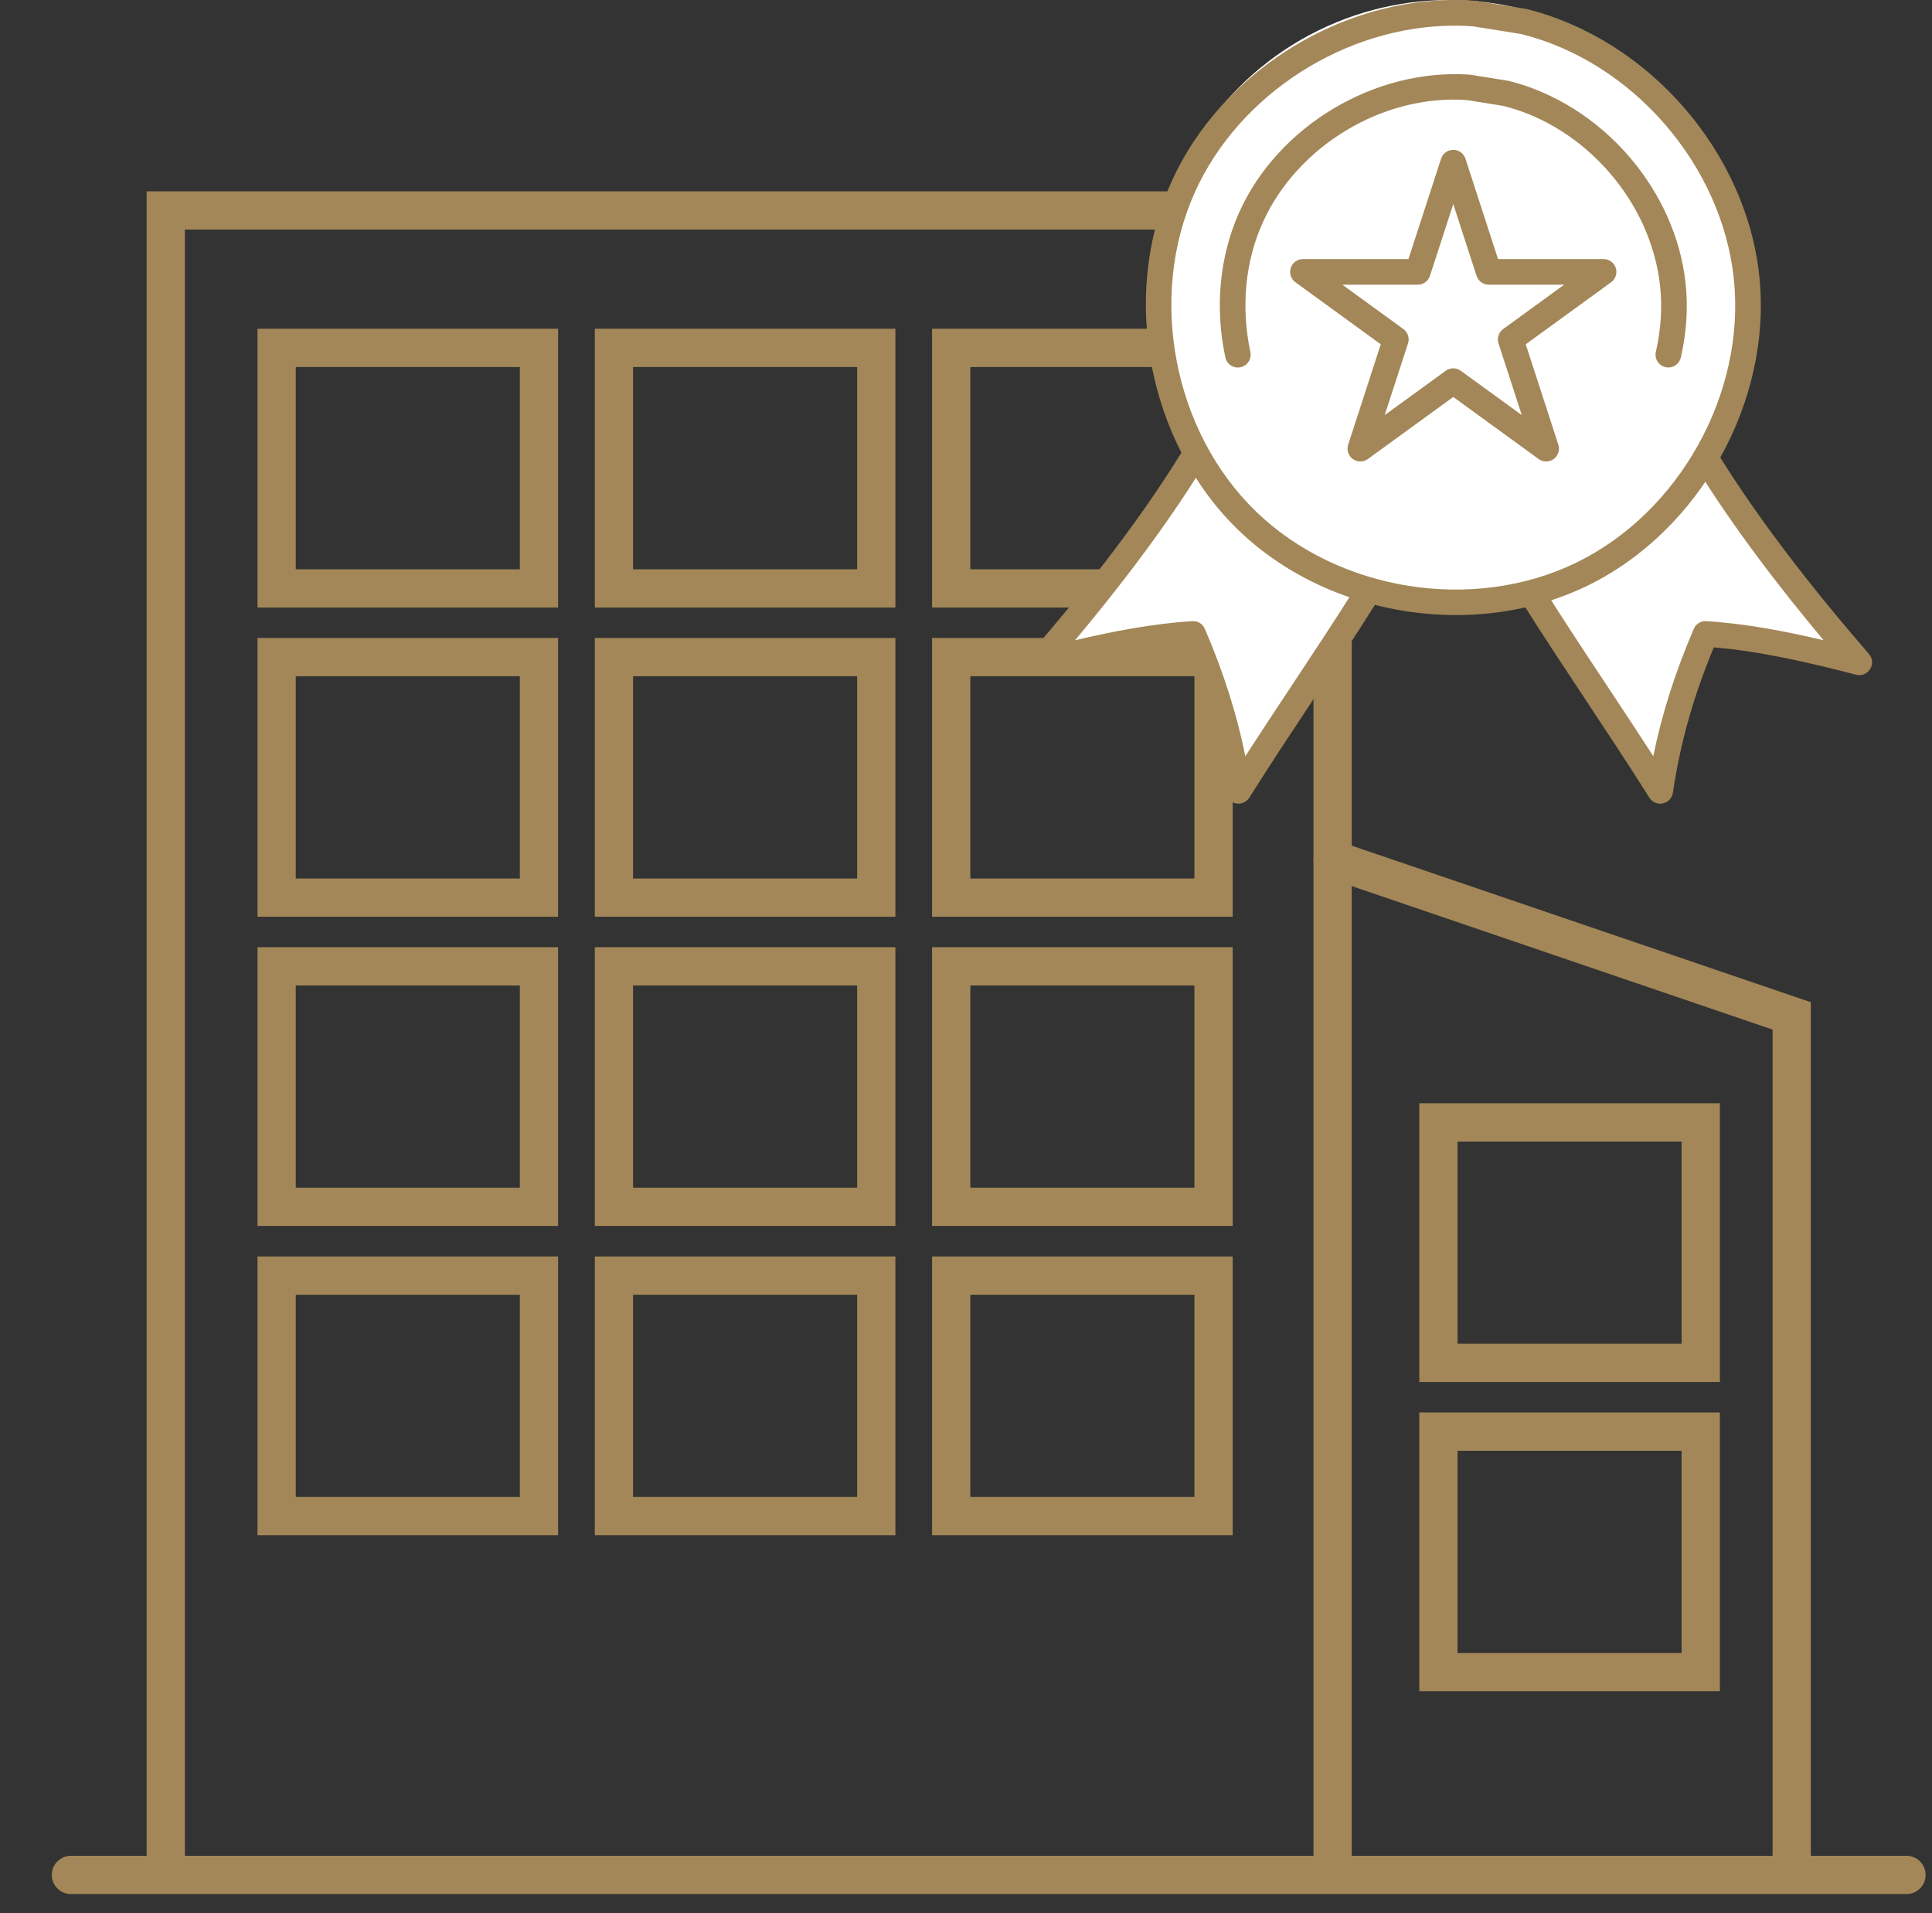
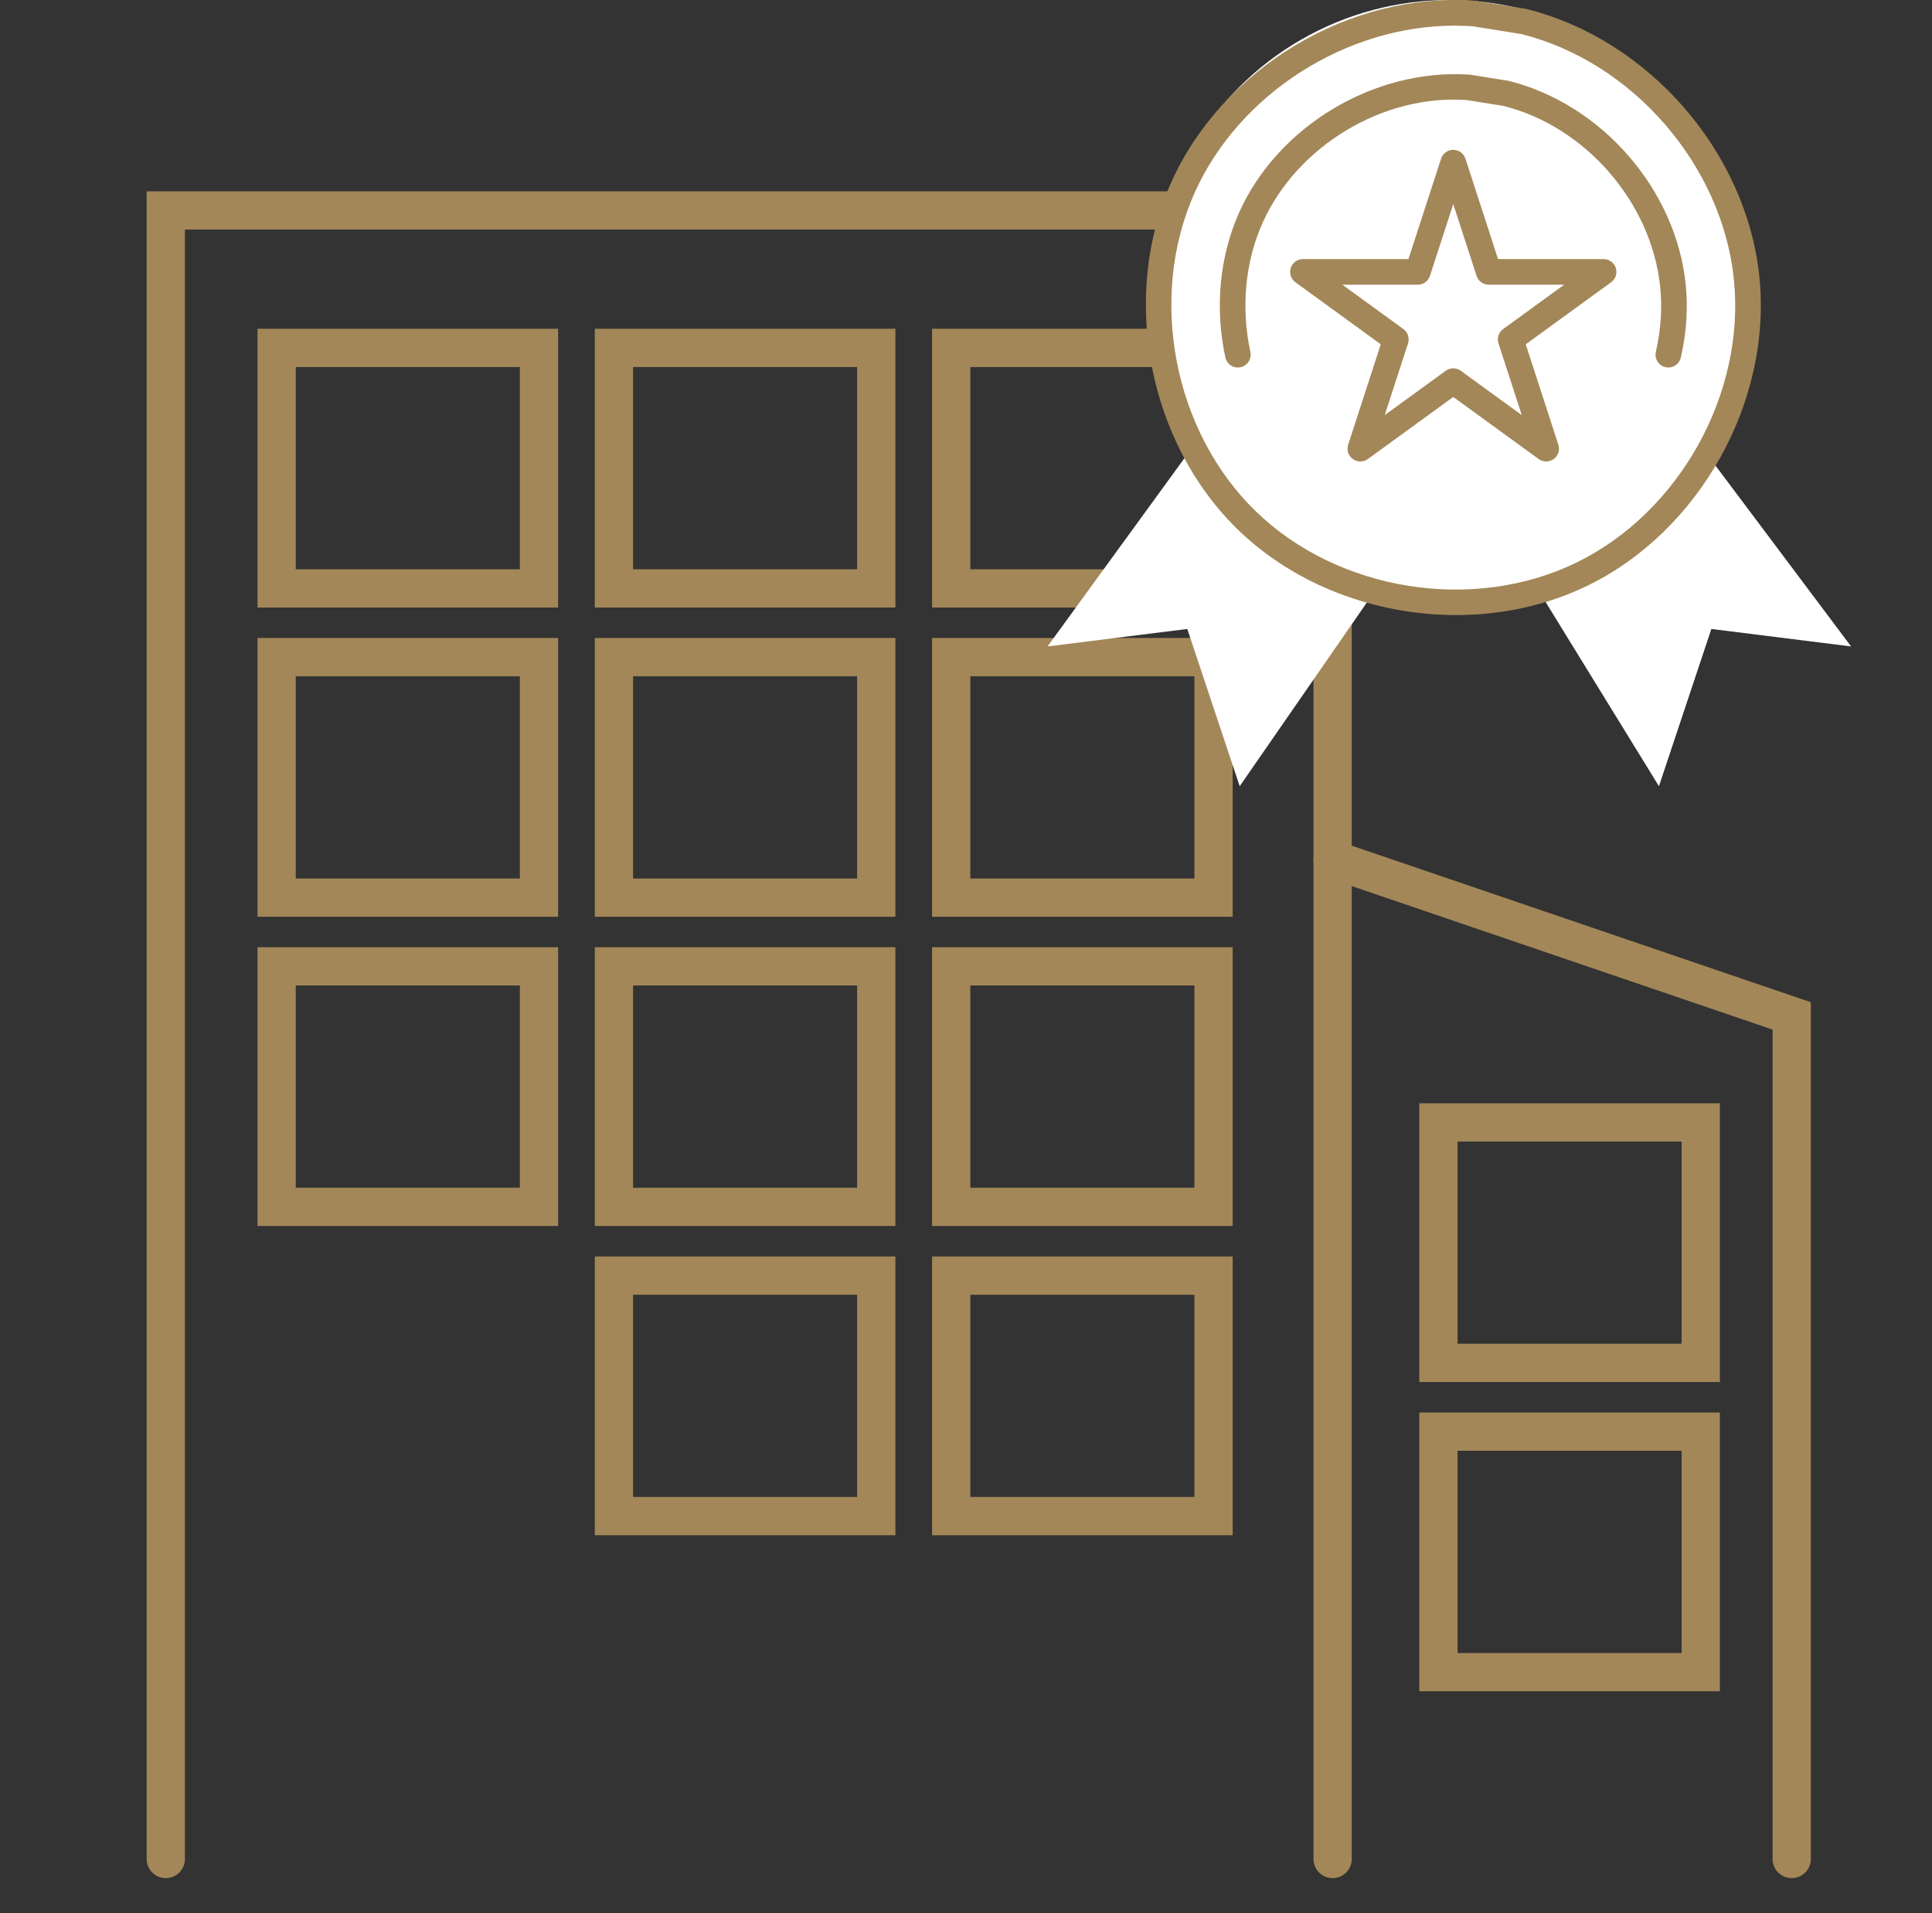
<svg xmlns="http://www.w3.org/2000/svg" width="101" height="100" viewBox="0 0 101 100" fill="none">
  <rect x="0" y="0" width="101" height="100" fill="#333333" stroke="none" />
-   <line x1="3.707" y1="98" x2="99.666" y2="98" stroke="#A38758" stroke-width="2" stroke-linecap="round" />
  <path d="M8.666 97.167V11H69.666V97.167" stroke="#A38758" stroke-width="2" stroke-linecap="round" />
  <rect x="14.462" y="18.184" width="13.714" height="12.571" stroke="#A38758" stroke-width="2" stroke-linecap="round" />
  <rect x="32.095" y="18.184" width="13.714" height="12.571" stroke="#A38758" stroke-width="2" stroke-linecap="round" />
  <rect x="49.727" y="18.184" width="13.714" height="12.571" stroke="#A38758" stroke-width="2" stroke-linecap="round" />
  <rect x="14.462" y="34.347" width="13.714" height="12.571" stroke="#A38758" stroke-width="2" stroke-linecap="round" />
  <rect x="32.095" y="34.347" width="13.714" height="12.571" stroke="#A38758" stroke-width="2" stroke-linecap="round" />
  <rect x="49.727" y="34.347" width="13.714" height="12.571" stroke="#A38758" stroke-width="2" stroke-linecap="round" />
  <rect x="14.462" y="50.51" width="13.714" height="12.571" stroke="#A38758" stroke-width="2" stroke-linecap="round" />
-   <rect x="14.462" y="66.674" width="13.714" height="12.571" stroke="#A38758" stroke-width="2" stroke-linecap="round" />
  <rect x="32.095" y="50.51" width="13.714" height="12.571" stroke="#A38758" stroke-width="2" stroke-linecap="round" />
  <rect x="32.095" y="66.674" width="13.714" height="12.571" stroke="#A38758" stroke-width="2" stroke-linecap="round" />
  <rect x="49.727" y="50.51" width="13.714" height="12.571" stroke="#A38758" stroke-width="2" stroke-linecap="round" />
  <rect x="49.727" y="66.674" width="13.714" height="12.571" stroke="#A38758" stroke-width="2" stroke-linecap="round" />
  <rect x="75.197" y="58.667" width="13.714" height="12.571" stroke="#A38758" stroke-width="2" stroke-linecap="round" />
  <rect x="75.197" y="74.83" width="13.714" height="12.571" stroke="#A38758" stroke-width="2" stroke-linecap="round" />
  <path d="M69.666 44.917L93.666 53.1V97.167" stroke="#A38758" stroke-width="2" stroke-linecap="round" />
  <path d="M54.763 33.788L62.069 23.743L64.808 22.83L73.027 29.223L64.808 41.094L62.069 32.875L54.763 33.788Z" fill="white" />
  <path d="M86.725 41.094L79.42 29.223L88.552 22.83L96.77 33.788L89.465 32.875L86.725 41.094Z" fill="white" />
  <circle cx="75.767" cy="15.524" r="15.524" fill="white" />
  <path d="M76.118 32.149C71.93 32.149 67.717 30.596 64.719 27.688C60.022 23.133 58.555 15.494 61.232 9.523C63.909 3.553 70.586 -0.447 77.113 0.04C77.132 0.042 77.151 0.044 77.17 0.047L79.797 0.468C86.201 2.068 91.298 7.944 91.974 14.453C92.649 20.961 88.868 27.758 82.982 30.617C80.854 31.65 78.49 32.149 76.118 32.149ZM76.043 1.341C70.38 1.341 64.775 4.893 62.454 10.071C60 15.546 61.344 22.551 65.651 26.727C69.957 30.903 77 32.031 82.397 29.412C87.793 26.791 91.261 20.558 90.642 14.591C90.022 8.623 85.348 3.235 79.528 1.779L76.987 1.374C76.673 1.352 76.358 1.341 76.043 1.341Z" fill="#A38758" />
  <path d="M87.217 19.208C87.167 19.208 87.117 19.203 87.066 19.191C86.706 19.108 86.481 18.748 86.564 18.388C86.828 17.238 86.904 16.092 86.789 14.982C86.333 10.583 82.886 6.61 78.594 5.536L76.684 5.231C72.327 4.914 67.813 7.613 66.004 11.649C65.094 13.679 64.868 16.075 65.367 18.398C65.445 18.759 65.215 19.116 64.853 19.193C64.492 19.274 64.136 19.041 64.058 18.679C63.499 16.079 63.756 13.388 64.781 11.102C66.813 6.569 71.886 3.557 76.839 3.902L78.863 4.225C83.739 5.442 87.609 9.904 88.122 14.845C88.252 16.101 88.167 17.394 87.869 18.688C87.798 18.999 87.522 19.208 87.217 19.208Z" fill="#A38758" />
  <path d="M71.115 24.12C70.977 24.12 70.839 24.078 70.722 23.992C70.487 23.822 70.389 23.519 70.478 23.244L72.183 17.996L67.72 14.753C67.485 14.583 67.387 14.28 67.477 14.005C67.566 13.728 67.824 13.542 68.114 13.542H73.63L75.336 8.295C75.425 8.018 75.683 7.832 75.973 7.832C76.263 7.832 76.52 8.018 76.61 8.295L78.314 13.542H83.831C84.121 13.542 84.379 13.728 84.468 14.005C84.558 14.28 84.46 14.583 84.225 14.753L79.762 17.996L81.466 23.244C81.556 23.519 81.458 23.822 81.223 23.992C80.989 24.163 80.67 24.163 80.436 23.992L75.973 20.749L71.509 23.992C71.392 24.078 71.254 24.12 71.115 24.12ZM70.175 14.881L73.365 17.199C73.599 17.369 73.697 17.672 73.608 17.947L72.389 21.697L75.579 19.38C75.814 19.209 76.132 19.209 76.366 19.38L79.555 21.697L78.337 17.947C78.248 17.672 78.346 17.369 78.581 17.199L81.77 14.881H77.828C77.538 14.881 77.281 14.694 77.191 14.418L75.973 10.668L74.754 14.418C74.664 14.694 74.407 14.881 74.117 14.881H70.175Z" fill="#A38758" />
-   <path d="M86.792 42.007C86.566 42.007 86.35 41.892 86.226 41.695C85.121 39.942 83.995 38.244 82.907 36.601C81.82 34.96 80.695 33.262 79.587 31.506C79.389 31.192 79.483 30.779 79.796 30.581C80.108 30.386 80.522 30.478 80.72 30.791C81.82 32.535 82.94 34.226 84.024 35.861C84.813 37.053 85.622 38.273 86.43 39.525C86.879 37.313 87.566 35.162 88.545 32.874C88.656 32.614 88.907 32.448 89.2 32.468C91.206 32.586 93.338 32.995 95.332 33.464C93.187 30.904 90.614 27.598 88.589 24.29C88.396 23.975 88.496 23.562 88.811 23.369C89.126 23.177 89.538 23.275 89.732 23.591C92.16 27.558 95.407 31.539 97.703 34.18C97.896 34.401 97.922 34.722 97.767 34.972C97.612 35.221 97.313 35.343 97.03 35.267C94.722 34.668 92.058 34.038 89.592 33.838C88.515 36.438 87.833 38.864 87.455 41.435C87.414 41.713 87.205 41.935 86.931 41.992C86.885 42.003 86.838 42.007 86.792 42.007Z" fill="#A38758" />
-   <path d="M64.742 42.007C64.696 42.007 64.649 42.003 64.603 41.992C64.329 41.935 64.12 41.713 64.079 41.435C63.701 38.864 63.02 36.438 61.943 33.838C59.477 34.038 56.812 34.668 54.505 35.267C54.22 35.344 53.921 35.221 53.767 34.972C53.612 34.722 53.638 34.401 53.831 34.18C56.127 31.54 59.374 27.559 61.803 23.591C61.996 23.274 62.409 23.176 62.723 23.369C63.039 23.562 63.138 23.975 62.945 24.29C60.92 27.598 58.347 30.904 56.202 33.464C58.196 32.995 60.328 32.586 62.334 32.468C62.625 32.447 62.879 32.615 62.989 32.874C63.969 35.162 64.655 37.313 65.104 39.525C65.91 38.277 66.717 37.059 67.504 35.871C68.59 34.232 69.712 32.538 70.814 30.79C71.012 30.478 71.427 30.386 71.738 30.581C72.051 30.779 72.145 31.192 71.947 31.506C70.837 33.265 69.71 34.967 68.621 36.611C67.534 38.251 66.411 39.946 65.308 41.695C65.184 41.892 64.968 42.007 64.742 42.007Z" fill="#A38758" />
</svg>